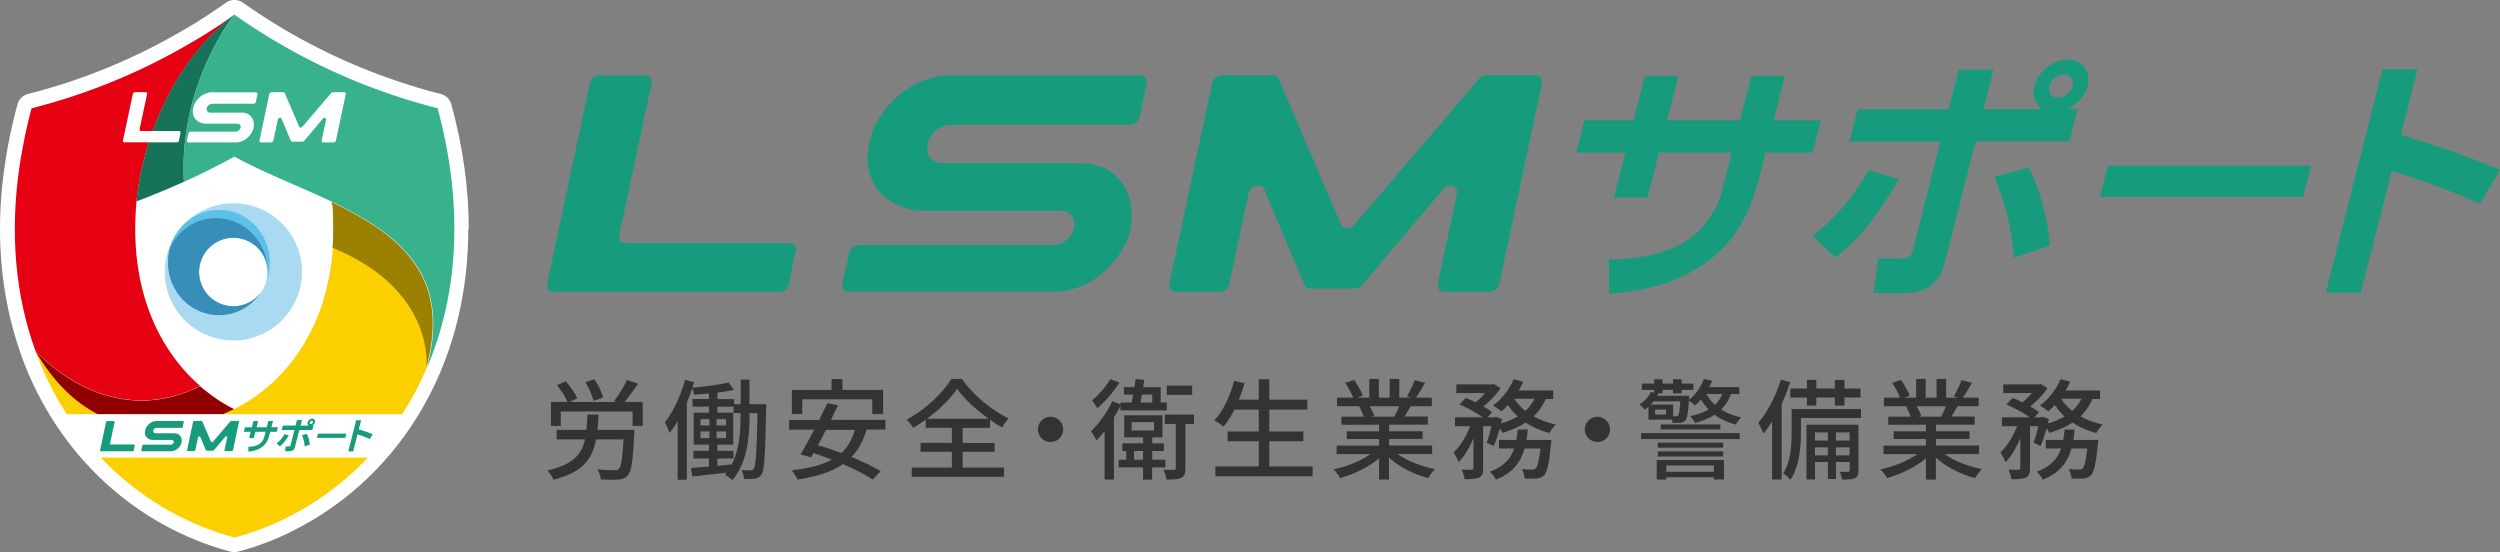
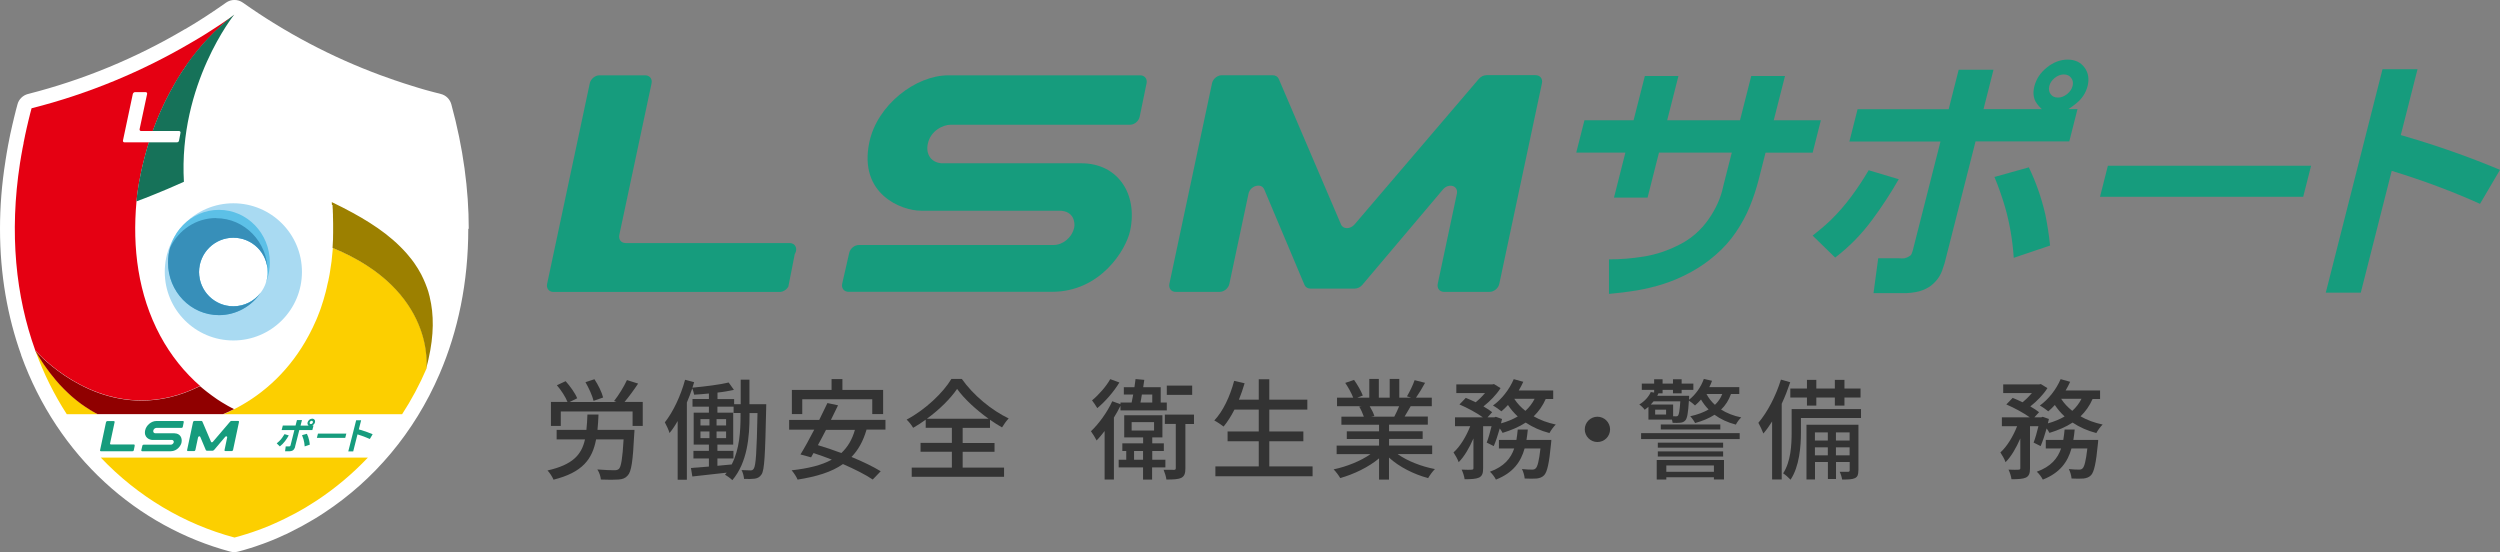
<svg xmlns="http://www.w3.org/2000/svg" id="_レイヤー_1" viewBox="0 0 320 70.67">
  <rect x="0" y="0" width="320" height="70.67" fill="#808080" stroke="none" />
  <defs>
    <style>.cls-1{fill:none;}.cls-2{fill:#fff;}.cls-3{fill:#fccf00;}.cls-4{fill:#9c8000;}.cls-5{fill:#900000;}.cls-6{fill:#333;}.cls-7{fill:#a9daf2;}.cls-8{fill:#e50012;}.cls-9{fill:#167259;}.cls-10{fill:#169c7d;}.cls-11{fill:#38b28c;}.cls-12{fill:#378fb9;}.cls-13{fill:#5cc0e7;}</style>
  </defs>
  <g>
    <path class="cls-2" d="M60,29.29c0-5-.7-10.34-2.23-15.94-.18-.65-.69-1.16-1.34-1.32-.31-.08-.62-.16-.93-.24h0c-.09-.02-.19-.05-.3-.08-.21-.06-.42-.11-.63-.17-.11-.03-.23-.07-.35-.1h0c-.2-.06-.39-.11-.58-.17h0c-.12-.03-.23-.07-.36-.11-.19-.06-.39-.12-.58-.18-.12-.04-.23-.07-.34-.11h0c-.2-.06-.4-.13-.61-.19-.11-.03-.21-.07-.3-.1h0c-.24-.08-.47-.16-.71-.24h0c-.08-.03-.14-.05-.19-.06-.61-.21-1.23-.43-1.83-.65-6.31-2.33-12.23-5.47-17.63-9.29-.65-.46-1.51-.46-2.16,0-.14,.1-.38,.27-.7,.49-.97,.67-2.71,1.85-4.57,2.92h-.02c-6.19,3.66-12.93,6.47-20.06,8.28-.65,.17-1.17,.67-1.34,1.32-.08,.28-.15,.55-.22,.82h0c-.01,.06-.03,.11-.04,.17h0c-.07,.27-.13,.53-.2,.8-.01,.06-.02,.1-.03,.14h0c-.06,.25-.12,.5-.18,.75h0s-.01,.06-.02,.1h0c-.06,.27-.12,.54-.18,.8-.01,.06-.02,.11-.04,.17h0c-.06,.27-.11,.53-.16,.8h0s-.01,.06-.01,.06h0c-.05,.25-.1,.51-.15,.76,0,.03-.01,.08-.02,.13-.05,.26-.09,.53-.14,.79h0s-.02,.09-.02,.13c-.04,.27-.09,.53-.13,.8h0s0,.02,0,.02h0C.22,23.59,0,26.49,0,29.29c0,5.87,.97,11.28,2.71,16.14,0,0,0,0,0,0h0s0,0,0,.01h0s0,.02,0,.03c2.34,6.49,6.07,11.99,10.69,16.25,4.63,4.27,10.16,7.3,16.09,8.89,.32,.08,.65,.08,.97,0,.24-.06,.47-.13,.7-.19h0c.06-.02,.12-.03,.17-.05,.23-.07,.46-.14,.69-.21h.01s0,0,0,0c.23-.07,.45-.15,.68-.22h0c.06-.02,.11-.04,.17-.06,.23-.08,.45-.16,.68-.24h0s.01,0,.01,0h0c.23-.08,.45-.17,.67-.25,.05-.02,.11-.04,.15-.06h0c.22-.09,.45-.18,.68-.27l.04-.02h0c.21-.09,.42-.18,.63-.27h0s.08-.04,.13-.06h0c.21-.1,.43-.19,.65-.3h0s0,0,0,0h.03c.23-.12,.45-.22,.66-.33h.01s.07-.04,.11-.06h0c.45-.22,.89-.45,1.33-.69,.04-.02,.07-.04,.11-.06h0c.44-.24,.88-.49,1.31-.75,.04-.02,.07-.04,.1-.06h0c.44-.26,.87-.53,1.29-.81,.03-.02,.06-.04,.09-.06,6.26-4.13,11.46-10.17,14.71-17.74,0,0,0,0,0,0,2.35-5.46,3.67-11.7,3.67-18.57Z" />
    <g>
      <path class="cls-7" d="M29.87,26.02c-4.85,0-8.78,3.93-8.78,8.78s3.93,8.78,8.78,8.78,8.78-3.93,8.78-8.78-3.93-8.78-8.78-8.78m0,13.18c-2.43,0-4.39-1.97-4.39-4.39s1.97-4.39,4.39-4.39,4.39,1.97,4.39,4.39-1.97,4.39-4.39,4.39" />
      <path class="cls-13" d="M34.54,33.6c0,.79-.13,1.54-.37,2.25-.05,.15-.1,.29-.16,.43,.13-.36,.21-.74,.24-1.13v-.07c0-.05,0-.1,0-.15,0-.03,0-.05,0-.08v-.08c-.02-2.41-1.98-4.35-4.39-4.35s-4.39,1.97-4.39,4.39,1.97,4.39,4.39,4.39c1.42,0,2.68-.67,3.49-1.72-1.18,1.73-3.13,2.85-5.33,2.85-3.6,0-6.52-3.01-6.52-6.73,0-.67,.09-1.32,.27-1.93,.19-.65,.47-1.26,.83-1.82v-.02c.25-.37,.52-.71,.83-1.02,1.18-1.2,2.8-1.95,4.59-1.95,3.6,0,6.52,3.01,6.52,6.73" />
      <path class="cls-12" d="M27.67,27.91c-2.58,0-4.81,1.53-5.89,3.77h0c-.18,.61-.27,1.26-.27,1.93,0,3.72,2.92,6.73,6.52,6.73,2.2,0,4.15-1.13,5.33-2.85-.8,1.05-2.07,1.72-3.49,1.72-2.43,0-4.39-1.97-4.39-4.39h0c0-2.43,1.97-4.39,4.39-4.39s4.37,1.94,4.39,4.35v-.03c0-3.77-2.95-6.82-6.59-6.82" />
    </g>
    <g>
      <path class="cls-1" d="M22.37,23.81s0,0,0,0c-.01,0-.03,.01-.04,.02,0,0,0,0,0,0-.01,0-.03,.01-.04,.02,0,0,0,0-.01,0-.01,0-.02,.01-.04,.02,0,0,0,0-.01,0-.01,0-.02,.01-.04,.02,0,0,0,0-.01,0-.01,0-.02,.01-.04,.02,0,0,0,0-.01,0-.01,0-.02,.01-.04,.02,0,0,0,0-.01,0-.01,0-.03,.01-.04,.02,0,0,0,0,0,0-.01,0-.03,.01-.04,.02,0,0,0,0,0,0-.01,0-.03,.01-.04,.02,0,0,0,0,0,0-.01,0-.03,.01-.04,.02,0,0,0,0,0,0-.02,0-.03,.01-.05,.02,0,0,0,0,0,0-.12,.05-.23,.1-.35,.15-.49,.21-.98,.41-1.47,.61-.19,.08-.38,.15-.57,.23-.65,.26-1.3,.51-1.96,.76,0,0,0,0,0,0h0c-.54,5.9,.19,11.89,3.04,17.18,1.34,2.49,3.1,4.7,5.2,6.51,.06,.05,.13,.11,.19,.16,.14,.12,.28,.23,.42,.34,.06,.05,.13,.1,.19,.15,.18,.14,.35,.27,.53,.4,.03,.02,.05,.04,.08,.06,.21,.15,.41,.29,.62,.44,.06,.04,.12,.08,.18,.12,.15,.1,.31,.2,.47,.3,.07,.04,.14,.09,.22,.13,.16,.1,.33,.19,.49,.29,.06,.03,.12,.07,.18,.1,.23,.13,.46,.25,.7,.37,0,0,0,0,0,0,0,0,0,0,0,0,3.98-2.02,7.27-5.21,9.52-9.39,.08-.15,.16-.29,.23-.44,.02-.04,.04-.08,.06-.12,.07-.13,.13-.26,.2-.4l.03-.05c.07-.15,.14-.29,.2-.44,.02-.04,.04-.09,.06-.13,.05-.12,.1-.24,.16-.35,.02-.04,.03-.07,.05-.11,.06-.14,.12-.28,.18-.43,.02-.05,.04-.1,.06-.16,.04-.1,.08-.21,.12-.31,.02-.05,.04-.1,.06-.15,.05-.14,.1-.27,.15-.41,.02-.06,.04-.12,.06-.18,.03-.09,.06-.18,.09-.28,.02-.06,.04-.13,.06-.19,.04-.13,.09-.27,.13-.4,.02-.07,.04-.14,.06-.21,.02-.08,.05-.17,.07-.25,.02-.07,.04-.14,.06-.22,.04-.13,.07-.26,.11-.39h0s0,0,0,0v-.05c.05-.12,.08-.25,.11-.37,.01-.05,.02-.1,.04-.15v-.02c.03-.11,.05-.21,.08-.32,.02-.07,.03-.14,.05-.22,.03-.13,.06-.27,.08-.4v-.06s.02-.05,.03-.08c.02-.08,.03-.16,.05-.24,.01-.07,.03-.14,.04-.21,0-.03,.01-.06,.02-.1,.02-.1,.03-.2,.05-.29h0c.16-.94,.27-1.87,.35-2.81h0c.01-.14,.02-.27,.03-.41,.03-.4,.05-.79,.06-1.19,0-.03,0-.05,0-.08v-.02c.01-.42,.02-.84,.01-1.26,0-.04,0-.08,0-.13,0-.4-.01-.8-.03-1.2,0-.04,0-.08,0-.13-.02-.43-.04-.86-.08-1.28,0,0,0,0,0-.01,0,0,0,0,0,0,0,0,0,0,0,0-.01-.17-.03-.34-.04-.5-.27-.13-.53-.25-.8-.38-3.97-1.85-8.19-3.47-11.73-5.42h0s0,0,0,0c-2.11,1.16-4.26,2.24-6.45,3.23,0,0,0,0,0,0-.39,.18-.79,.35-1.18,.53Z" />
      <path class="cls-3" d="M12.33,52.9c-.07-.04-.13-.07-.2-.11-.13-.07-.26-.15-.38-.22-.06-.03-.11-.07-.17-.1-.18-.11-.35-.22-.53-.34,0,0-.01,0-.02-.01-.18-.12-.37-.25-.55-.38-.05-.04-.1-.07-.15-.11-.13-.1-.26-.2-.39-.3-.06-.05-.13-.1-.19-.15-.12-.09-.23-.19-.35-.29-.07-.06-.13-.11-.2-.17-.11-.1-.23-.2-.34-.31-.06-.06-.13-.12-.19-.18-.12-.11-.24-.23-.36-.35-.05-.05-.11-.11-.16-.16-.17-.17-.34-.35-.51-.53,0,0,0,0-.01-.01-.17-.19-.34-.39-.51-.59-.05-.06-.1-.13-.15-.19-.12-.14-.23-.28-.35-.43-.06-.08-.12-.16-.19-.24-.11-.14-.21-.28-.31-.42-.06-.09-.13-.17-.19-.26-.1-.14-.21-.29-.31-.44-.06-.09-.12-.18-.18-.27-.11-.16-.22-.33-.32-.5-.05-.08-.1-.16-.15-.24-.16-.25-.31-.51-.47-.78h0s0,0,0,0h0s0,0,0,0h0c1.07,2.97,2.44,5.71,4.05,8.2h3.99c-.06-.03-.13-.07-.19-.1Z" />
      <path class="cls-3" d="M30,68.81c.22-.06,.44-.12,.66-.18,.05-.02,.11-.03,.16-.05,.22-.06,.44-.13,.66-.2h.01c.22-.07,.43-.14,.64-.21,.05-.02,.1-.04,.16-.05,.22-.07,.43-.15,.65-.23h.01c.21-.08,.42-.16,.64-.24,.05-.02,.1-.04,.15-.06,.22-.08,.43-.17,.65-.26h0c.21-.09,.42-.18,.63-.27,.04-.02,.09-.04,.13-.06,.21-.09,.43-.19,.64-.29h0c.21-.1,.42-.2,.63-.3,.04-.02,.08-.04,.12-.06,.43-.21,.85-.43,1.27-.65,.04-.02,.07-.04,.11-.06,.42-.23,.84-.47,1.25-.71,.03-.02,.06-.04,.09-.06,.41-.25,.82-.51,1.23-.77,.03-.02,.06-.04,.09-.06,2.34-1.55,4.53-3.38,6.51-5.47H12.9c4.75,5,10.68,8.51,17.1,10.23Z" />
      <path class="cls-3" d="M54.61,47.12s1.28-9.95-12-15.39c0-.03,0-.06,0-.09,0,.13-.02,.27-.03,.4h0c-.07,.95-.19,1.88-.35,2.81h0c-.02,.11-.03,.2-.05,.3,0,.03-.01,.06-.02,.1-.01,.07-.03,.14-.04,.21-.01,.08-.03,.16-.05,.24,0,.03-.01,.05-.02,.08v.06c-.04,.13-.07,.27-.1,.4-.02,.07-.03,.14-.05,.22-.02,.11-.05,.21-.07,.32v.02s-.03,.1-.04,.15c-.03,.12-.06,.25-.09,.37v.05s-.01,0-.01,0h0c-.03,.13-.07,.26-.11,.39-.02,.07-.04,.14-.06,.22-.02,.08-.05,.17-.07,.25-.02,.07-.04,.14-.06,.21-.04,.13-.08,.27-.13,.4-.02,.06-.04,.13-.06,.19-.03,.09-.06,.18-.09,.28-.02,.06-.04,.12-.06,.18-.05,.14-.1,.28-.15,.41-.02,.05-.04,.1-.06,.15-.04,.1-.08,.21-.12,.31-.02,.05-.04,.1-.06,.16-.06,.14-.12,.28-.18,.43-.02,.04-.03,.07-.05,.11-.05,.12-.1,.24-.16,.35-.02,.04-.04,.09-.06,.13-.07,.15-.13,.29-.2,.44l-.03,.05c-.06,.13-.13,.27-.2,.4-.02,.04-.04,.08-.06,.12-.08,.15-.15,.3-.23,.44-2.25,4.18-5.54,7.37-9.52,9.39,0,0,0,0,0,0-.45,.23-.92,.44-1.39,.64h22.89c1.19-1.83,2.24-3.79,3.14-5.88,0,0,0-.01,0-.02,0,0,0,.01,0,.02Z" />
      <path class="cls-8" d="M4.47,44.8s0,0,0,0h0s0,0,0,0c.05,.06,5.56,6.45,13.65,6.45,2.31,0,4.82-.52,7.48-1.85,.04,.03,.07,.06,.11,.09-2.1-1.81-3.86-4.02-5.2-6.51-2.84-5.29-3.58-11.28-3.04-17.18,0,0,.02-.3,.09-.84,.01-.12,.03-.25,.05-.39,.09-.64,.23-1.51,.45-2.54,.12-.57,.27-1.2,.45-1.87,.07-.27,.15-.54,.22-.82,.16-.56,.34-1.14,.54-1.74,.05-.15,.1-.3,.15-.45,.11-.31,.22-.61,.34-.93,.06-.16,.12-.31,.18-.47,.12-.32,.25-.64,.39-.96,.07-.16,.14-.32,.21-.49,.14-.32,.29-.65,.45-.98,.08-.16,.16-.33,.24-.49,.16-.33,.33-.66,.51-.99,.44-.83,.93-1.67,1.46-2.5,.21-.33,.44-.66,.67-.99,1.61-2.31,3.62-4.53,6.14-6.46-.54,.38-2.84,2.02-5.42,3.5-6.34,3.74-13.24,6.62-20.55,8.47-.07,.27-.14,.53-.21,.8-.01,.06-.03,.11-.04,.17-.07,.26-.13,.52-.19,.77-.01,.05-.02,.09-.03,.14-.06,.24-.12,.48-.17,.72,0,.03-.02,.07-.02,.1-.06,.26-.12,.52-.17,.77-.01,.05-.02,.11-.03,.16-.06,.26-.11,.52-.16,.78v.06c-.06,.25-.11,.5-.15,.74,0,.04-.02,.09-.02,.13-.05,.26-.09,.51-.14,.77,0,.04-.01,.09-.02,.13-.04,.26-.09,.52-.13,.78h0s0,0,0,0c-1.39,9-.53,17.06,1.94,23.93,0,0,0,0,0,0h0s0,0,0,0c0,0,0,0,0,0h0s0,0,0,0Z" />
-       <path class="cls-11" d="M55.97,13.84c-.32-.08-.64-.16-.95-.25-.1-.03-.21-.06-.31-.08-.21-.06-.43-.12-.64-.18-.12-.03-.24-.07-.36-.1-.2-.06-.4-.11-.59-.17-.12-.04-.24-.07-.37-.11-.2-.06-.4-.12-.59-.18-.12-.04-.23-.07-.35-.11-.21-.07-.42-.13-.63-.2-.1-.03-.21-.07-.31-.1-.24-.08-.49-.16-.73-.24-.07-.02-.13-.04-.2-.07-.63-.21-1.26-.44-1.88-.67-6.46-2.39-12.53-5.6-18.06-9.51,0,0-7.17,8.88-6.45,21.41,2.19-1,4.34-2.07,6.45-3.23h0s0,0,0,0c3.55,1.95,7.76,3.57,11.73,5.42,.27,.12,.53,.25,.8,.38h0s0,0,0,0c.92,.44,1.81,.89,2.68,1.37,.75,.41,1.48,.83,2.18,1.28,.7,.45,1.37,.91,2.01,1.4,.32,.25,.63,.5,.93,.76,.34,.29,.66,.59,.97,.9,.29,.29,.57,.59,.84,.89,.21,.24,.41,.48,.6,.73,.12,.15,.23,.31,.34,.46,.33,.47,.63,.96,.9,1.47,.09,.18,.18,.35,.26,.54,.02,.04,.03,.07,.05,.11,.07,.15,.13,.29,.19,.44,.01,.03,.03,.07,.04,.1,.06,.15,.12,.31,.18,.47,0,.03,.02,.05,.03,.08,.06,.17,.11,.34,.17,.51,0,.02,0,.03,.01,.05,.05,.18,.1,.37,.15,.56,0,0,0,.01,0,.02,.54,2.2,.56,4.74-.09,7.72-.03,.15-.07,.29-.1,.44-.02,.07-.03,.14-.05,.21,0,0,0,0,0,0-.06,.24-.12,.47-.18,.71,0,0,0,.01,0,.02h0s0,0,0,0c3.88-9.02,4.87-20.34,1.36-33.28Z" />
      <path class="cls-5" d="M28.58,53c.47-.2,.94-.41,1.39-.64,0,0,0,0,0,0,0,0,0,0,0,0,0,0-.01,0-.02-.01,0,0,0,0-.01,0,0,0,0,0,0,0,0,0-.01,0-.02,0,0,0,0,0,0,0-.22-.11-.43-.23-.64-.34-.06-.03-.12-.07-.18-.1-.17-.09-.33-.19-.49-.29-.07-.04-.14-.09-.22-.13-.16-.1-.31-.2-.47-.3-.06-.04-.12-.08-.18-.12-.21-.14-.42-.29-.62-.44-.03-.02-.05-.04-.08-.06-.18-.13-.36-.27-.53-.4-.06-.05-.13-.1-.19-.15-.14-.11-.28-.23-.42-.34-.06-.05-.13-.11-.19-.16-.04-.03-.07-.06-.11-.09-2.66,1.33-5.17,1.85-7.48,1.85-8.09,0-13.6-6.39-13.65-6.45,.15,.27,.31,.53,.47,.78,.05,.08,.1,.16,.15,.24,.11,.17,.22,.34,.32,.5,.06,.09,.12,.18,.18,.27,.1,.15,.2,.3,.31,.44,.06,.09,.13,.18,.19,.26,.1,.14,.21,.28,.31,.42,.06,.08,.12,.16,.19,.24,.12,.15,.23,.29,.35,.43,.05,.06,.1,.13,.15,.19,.17,.2,.34,.4,.51,.59,0,0,0,0,.01,.01,.17,.18,.34,.36,.51,.53,.05,.06,.11,.11,.16,.16,.12,.12,.24,.24,.36,.35,.06,.06,.13,.12,.19,.18,.11,.1,.23,.21,.34,.31,.07,.06,.13,.12,.2,.17,.12,.1,.23,.19,.35,.29,.06,.05,.13,.1,.19,.15,.13,.1,.26,.2,.39,.3,.05,.04,.1,.08,.15,.11,.18,.13,.37,.26,.55,.38,0,0,.01,0,.02,.01,.18,.12,.35,.23,.53,.34,.06,.03,.11,.07,.17,.1,.13,.08,.25,.15,.38,.22,.07,.04,.13,.07,.2,.11,.07,.04,.13,.07,.2,.1H28.58Z" />
      <path class="cls-4" d="M42.57,26.23s0,.08,0,.12c0,0,0,0,0,0,0,0,0,0,0,0,0,0,0,0,0,0,0,0,0,0,0,0,0,.04,0,.09,0,.13,.01,.14,.02,.28,.03,.42,0,.05,0,.1,0,.15,0,.14,.02,.28,.02,.42,0,.05,0,.09,0,.14,0,.01,0,.02,0,.03,0,.04,0,.08,0,.13,0,.09,0,.18,.01,.27,0,.04,0,.08,0,.12,0,.15,0,.3,.01,.45,0,.03,0,.07,0,.1,0,.09,0,.17,0,.26,0,.04,0,.08,0,.13,0,.03,0,.06,0,.09,0,.03,0,.05,0,.08,0,.16,0,.33,0,.49v.06c0,.17,0,.34-.01,.51v.03s0,.06,0,.09c0,.15,0,.3-.02,.45v.03c0,.18-.02,.36-.03,.54v.02c0,.05,0,.1-.01,.15,0,.03,0,.06,0,.09,13.28,5.44,12,15.39,12,15.39,0,0,0-.01,0-.02,.07-.24,.13-.48,.18-.71,.02-.07,.03-.15,.05-.22,.02-.07,.03-.14,.05-.21,.7-3.08,.7-5.7,.15-7.95,0,0,0-.01,0-.02-.05-.19-.1-.37-.15-.56,0-.02,0-.03-.01-.05-.05-.17-.11-.34-.17-.51,0-.03-.02-.05-.03-.08-.06-.16-.12-.31-.18-.47-.01-.03-.03-.07-.04-.1-.06-.15-.13-.3-.19-.44-.02-.04-.03-.08-.05-.11-.08-.18-.17-.36-.26-.54-.27-.51-.57-1-.9-1.47-.11-.16-.22-.31-.34-.46-.19-.25-.39-.49-.6-.73-.27-.31-.55-.6-.84-.89-.31-.31-.63-.61-.97-.9-.3-.26-.61-.51-.93-.76-.64-.49-1.31-.96-2.01-1.4-.7-.45-1.43-.87-2.18-1.28-.87-.48-1.77-.93-2.68-1.37,0,.03,0,.06,0,.1,0,.1,.02,.19,.02,.29Z" />
      <path class="cls-9" d="M23.86,8.33c-.23,.33-.45,.66-.67,.99-.54,.83-1.02,1.67-1.46,2.5-.18,.33-.35,.66-.51,.99-.08,.17-.16,.33-.24,.49-.16,.33-.3,.66-.45,.98-.07,.16-.14,.32-.21,.49-.14,.32-.27,.64-.39,.96-.06,.16-.12,.32-.18,.47-.12,.31-.23,.62-.34,.93-.05,.15-.1,.3-.15,.45-.2,.6-.38,1.18-.54,1.74-.08,.28-.15,.55-.22,.82-.18,.67-.32,1.29-.45,1.87-.22,1.03-.36,1.9-.45,2.54-.02,.14-.04,.27-.05,.39-.07,.54-.09,.84-.09,.84,0,0,0,0,0,0,.66-.24,1.31-.5,1.96-.76,.19-.08,.38-.15,.57-.23,.49-.2,.98-.4,1.47-.61,.7-.3,1.39-.6,2.08-.91-.71-12.53,6.45-21.41,6.45-21.41-2.51,1.93-4.53,4.15-6.14,6.46Z" />
    </g>
    <g>
      <path class="cls-10" d="M22.36,55.46h-2.49c-.18-.01-.29-.15-.25-.35,.05-.24,.28-.34,.4-.34h3.21c.08,0,.16-.06,.17-.14l.12-.6c.02-.08-.03-.14-.11-.14h-3.42c-.6,0-1.27,.53-1.41,1.19-.2,.94,.58,1.23,.92,1.23h2.47c.26,0,.29,.22,.27,.3-.04,.18-.21,.31-.37,.31h-3.48c-.08,0-.16,.06-.17,.14l-.13,.55c-.02,.08,.03,.15,.11,.15h3.64c.86,0,1.32-.75,1.39-1.09,.14-.66-.22-1.2-.87-1.2Z" />
      <path class="cls-10" d="M17.24,57.07l-.12,.59c-.03,.06-.09,.1-.16,.1h-4.04c-.08,0-.13-.06-.11-.14l.76-3.58c.02-.08,.09-.14,.17-.14h.82c.08,0,.13,.06,.11,.14l-.58,2.71c-.02,.08,.03,.14,.11,.14h2.93c.1,0,.15,.1,.09,.19Z" />
      <path class="cls-10" d="M27.25,57.69h-.79s-.09-.03-.11-.07l-.72-1.71c-.05-.12-.25-.07-.28,.08l-.34,1.61c-.02,.08-.09,.14-.17,.14h-.78c-.08,0-.13-.06-.11-.14l.76-3.58c.02-.08,.09-.14,.17-.14h.91s.09,.02,.11,.07l1.11,2.6c.04,.09,.17,.09,.24,0l2.22-2.6s.09-.07,.13-.07h.88c.08,0,.13,.06,.11,.14l-.76,3.58c-.02,.08-.09,.14-.17,.14h-.81c-.08,0-.13-.06-.11-.14l.34-1.61c.03-.14-.15-.2-.25-.08l-1.44,1.7s-.09,.07-.14,.07Z" />
-       <path class="cls-10" d="M35.57,54.69l-.15,.58h-.84l-.12,.49c-.04,.16-.09,.32-.16,.48-.06,.16-.15,.31-.25,.46-.1,.15-.22,.28-.36,.4-.14,.12-.29,.22-.44,.31-.16,.09-.32,.16-.48,.21-.16,.05-.33,.09-.49,.12-.16,.03-.33,.05-.49,.06v-.62c.21,0,.42-.02,.63-.05,.21-.03,.42-.11,.63-.21,.21-.11,.38-.26,.52-.45,.14-.19,.22-.39,.27-.6l.02-.07,.03-.14,.1-.39h-1.3l-.2,.8h-.6l.2-.8h-.88l.15-.58h.88l.2-.79h.6l-.2,.79h1.3l.2-.79h.6l-.2,.79h.84Z" />
      <path class="cls-10" d="M36.96,55.74c-.14,.25-.3,.49-.48,.73-.19,.25-.41,.48-.66,.67l-.4-.39c.11-.09,.22-.18,.32-.28,.14-.13,.26-.28,.37-.43,.11-.15,.21-.31,.31-.47l.54,.16Zm1.69-1.96l-.18,.7h1.04l-.05-.05s-.05-.06-.07-.09c-.04-.08-.05-.17-.02-.27,.03-.13,.11-.24,.22-.34,.12-.09,.24-.14,.37-.14s.23,.05,.3,.14c.07,.09,.09,.2,.06,.33-.03,.12-.1,.23-.21,.31l-.07,.05-.07,.05h.16l-.15,.58h-1.67l-.54,2.12v.05s-.04,.09-.06,.14c-.04,.11-.11,.2-.21,.28-.08,.05-.17,.09-.26,.1-.06,.01-.11,.02-.17,.02h-.58l.08-.62h.43s.02,0,.04,0l.05-.02,.06-.03s.03-.04,.04-.09l.49-1.95h-1.63l.15-.58h1.63l.18-.7h.63Zm.63,1.74c.13,.26,.23,.55,.29,.84,.04,.18,.07,.37,.08,.56l-.65,.22c-.02-.31-.07-.61-.15-.9-.06-.19-.12-.37-.19-.54l.61-.17Zm.62-1.66c-.06,0-.11,.02-.16,.06-.05,.04-.08,.09-.1,.15-.01,.06,0,.1,.02,.15,.03,.04,.07,.06,.13,.06s.11-.02,.16-.06c.05-.04,.08-.09,.1-.15,.01-.06,0-.1-.03-.15-.03-.04-.07-.06-.13-.06Z" />
      <polygon class="cls-10" points="44.33 55.5 44.19 56.05 40.56 56.05 40.7 55.5 44.33 55.5" />
      <path class="cls-10" d="M46.23,53.78l-.3,1.18c.61,.17,1.2,.38,1.77,.62l-.36,.61c-.51-.23-1.03-.42-1.58-.59l-.55,2.18h-.63l1.01-3.99h.63Z" />
    </g>
    <g>
      <path class="cls-2" d="M31.02,14.42h-4.14c-.3-.02-.48-.25-.41-.58,.09-.4,.47-.56,.67-.56h5.32c.13,0,.26-.11,.29-.24l.2-.99c.03-.13-.06-.24-.19-.24h-5.68c-.99,0-2.11,.89-2.35,1.98-.33,1.55,.96,2.04,1.53,2.04h4.1c.44,0,.47,.36,.44,.5-.06,.3-.34,.52-.61,.52h-5.77c-.13,0-.26,.1-.29,.23l-.21,.91c-.03,.13,.05,.24,.19,.24h6.03c1.43,0,2.19-1.24,2.31-1.81,.23-1.09-.37-2-1.45-2Z" />
      <path class="cls-2" d="M23.09,17.09l-.19,.97c-.05,.1-.16,.16-.26,.16h-6.71c-.13,0-.22-.11-.19-.24l1.26-5.95c.03-.13,.16-.24,.29-.24h1.35c.13,0,.22,.11,.19,.24l-.96,4.5c-.03,.13,.06,.24,.19,.24h4.86c.16,0,.24,.16,.16,.32Z" />
      <path class="cls-2" d="M38.71,18.13h-1.31c-.08,0-.15-.04-.18-.11l-1.19-2.83c-.08-.2-.42-.11-.47,.13l-.57,2.67c-.03,.13-.16,.24-.29,.24h-1.3c-.13,0-.22-.11-.19-.24l1.26-5.95c.03-.13,.16-.24,.29-.24h1.51c.08,0,.15,.04,.18,.11l1.85,4.32c.06,.15,.28,.15,.4,0l3.69-4.32c.06-.07,.14-.11,.22-.11h1.46c.13,0,.22,.11,.19,.24l-1.26,5.95c-.03,.13-.16,.24-.29,.24h-1.35c-.13,0-.22-.11-.19-.24l.57-2.67c.05-.24-.24-.33-.41-.13l-2.39,2.83c-.06,.07-.14,.11-.22,.11Z" />
    </g>
  </g>
  <g>
    <path class="cls-10" d="M138.41,20.9h-17.87c-1.28-.08-2.08-1.08-1.78-2.5,.37-1.73,2.02-2.43,2.89-2.43h22.98c.57,0,1.13-.46,1.25-1.03l.88-4.28c.12-.56-.24-1.02-.81-1.02h-24.54c-4.26,0-9.13,3.83-10.13,8.54-1.43,6.71,4.16,8.79,6.6,8.79h17.7c1.89,0,2.04,1.54,1.92,2.14-.28,1.32-1.48,2.25-2.64,2.25h-24.92c-.56,0-1.12,.45-1.24,1.01l-.9,3.94c-.13,.57,.23,1.04,.81,1.04h26.06c6.19,0,9.47-5.37,9.99-7.83,1-4.72-1.59-8.62-6.25-8.62Z" />
    <path class="cls-10" d="M101.74,32.47l-.83,4.21c-.23,.41-.68,.69-1.11,.69h-28.96c-.57,0-.93-.46-.81-1.03l5.46-25.67c.12-.57,.68-1.03,1.25-1.03h5.85c.57,0,.93,.46,.81,1.03l-4.13,19.41c-.12,.57,.24,1.03,.81,1.03h21c.71,0,1.06,.7,.68,1.37Z" />
    <path class="cls-10" d="M173.41,36.94h-5.67c-.35,0-.64-.18-.77-.48l-5.15-12.22c-.37-.87-1.79-.48-2.01,.55l-2.45,11.54c-.12,.57-.68,1.03-1.25,1.03h-5.62c-.57,0-.93-.46-.81-1.03l5.46-25.67c.12-.57,.68-1.03,1.25-1.03h6.52c.35,0,.64,.18,.77,.47l7.97,18.63c.27,.63,1.19,.63,1.73,0l15.92-18.64c.25-.29,.62-.47,.97-.47h6.29c.57,0,.93,.46,.81,1.03l-5.46,25.68c-.12,.57-.68,1.03-1.25,1.03h-5.82c-.57,0-.93-.46-.81-1.03l2.45-11.53c.22-1.03-1.04-1.42-1.78-.55l-10.32,12.21c-.25,.3-.62,.48-.97,.48Z" />
    <path class="cls-10" d="M233.07,15.4l-1.05,4.14h-6.03l-.89,3.49c-.29,1.14-.67,2.28-1.13,3.41-.46,1.13-1.06,2.23-1.78,3.29-.72,1.06-1.58,2.02-2.57,2.88-.99,.86-2.05,1.6-3.17,2.21-1.13,.62-2.28,1.12-3.45,1.5-1.17,.38-2.35,.66-3.53,.86-1.18,.19-2.35,.34-3.52,.44v-4.42c1.48,0,2.98-.12,4.5-.37,1.52-.25,3.03-.75,4.53-1.52,1.5-.76,2.73-1.84,3.7-3.22,.97-1.38,1.61-2.82,1.91-4.32l.12-.47,.25-.99,.71-2.78h-9.32l-1.46,5.76h-4.3l1.46-5.76h-6.29l1.05-4.14h6.29l1.44-5.66h4.3l-1.44,5.66h9.32l1.44-5.66h4.32l-1.44,5.66h6.03Z" />
    <path class="cls-10" d="M243.04,22.94c-1.03,1.79-2.16,3.53-3.41,5.21-1.34,1.82-2.91,3.43-4.73,4.82l-2.88-2.81c.8-.63,1.57-1.28,2.31-1.98,.98-.96,1.86-1.98,2.66-3.06,.8-1.08,1.53-2.19,2.2-3.33l3.85,1.15Zm12.13-14.02l-1.28,5.05h7.46l-.33-.34c-.18-.19-.33-.4-.47-.63-.29-.56-.34-1.21-.15-1.96,.24-.94,.77-1.74,1.61-2.41,.83-.67,1.72-1,2.66-1s1.64,.34,2.14,1c.5,.67,.63,1.47,.4,2.39-.22,.87-.71,1.62-1.47,2.23l-.48,.37-.49,.34h1.15l-1.05,4.14h-12l-3.86,15.19-.1,.39c-.1,.34-.21,.67-.33,.99-.3,.79-.81,1.45-1.54,1.99-.58,.38-1.19,.62-1.84,.73-.4,.07-.8,.12-1.2,.13h-4.19l.6-4.46h2.68l.37,.02s.11,0,.31-.02l.35-.11,.41-.24c.11-.09,.21-.3,.3-.63l3.55-13.96h-11.66l1.05-4.14h11.66l1.28-5.05h4.48Zm4.52,12.5c.92,1.9,1.62,3.91,2.11,6.03,.27,1.31,.47,2.63,.61,3.98l-4.65,1.57c-.15-2.23-.51-4.38-1.1-6.45-.39-1.34-.85-2.64-1.37-3.9l4.4-1.23Zm4.48-11.89c-.41,0-.8,.15-1.16,.44-.37,.3-.6,.65-.7,1.04-.1,.4-.04,.75,.17,1.04,.22,.3,.53,.44,.94,.44s.78-.15,1.16-.44c.37-.3,.61-.64,.71-1.04,.1-.4,.04-.75-.18-1.04-.22-.3-.53-.44-.93-.44Z" />
    <polygon class="cls-10" points="295.82 21.21 294.81 25.19 268.8 25.19 269.81 21.21 295.82 21.21" />
    <path class="cls-10" d="M309.44,8.87l-2.14,8.42c4.36,1.25,8.59,2.73,12.7,4.45l-2.56,4.35c-3.63-1.63-7.4-3.03-11.3-4.22l-3.96,15.59h-4.48l7.26-28.6h4.48Z" />
  </g>
  <g>
    <path class="cls-6" d="M81.21,55.02s0,.38-.03,.56c-.17,3.43-.36,4.79-.83,5.28-.31,.36-.66,.48-1.18,.52-.48,.04-1.36,.04-2.26,0-.03-.39-.2-.92-.45-1.29,.91,.08,1.81,.1,2.16,.1,.27,0,.43-.03,.6-.17,.28-.27,.46-1.32,.6-3.78h-3.52c-.48,2.54-1.74,4.23-5.45,5.16-.14-.35-.48-.88-.77-1.18,3.22-.73,4.36-2,4.8-3.98h-3.63v-1.22h3.81c.07-.6,.1-1.25,.13-1.96h1.42c-.03,.7-.07,1.35-.13,1.96h4.71Zm1.06-3.57v3.07h-1.3v-1.85h-9.19v1.85h-1.26v-3.07h2.12c-.25-.63-.8-1.5-1.36-2.14l1.12-.52c.59,.66,1.23,1.55,1.48,2.19l-.98,.48h6.01l-.31-.13c.57-.71,1.27-1.85,1.65-2.68l1.43,.45c-.55,.83-1.19,1.69-1.74,2.35h2.33Zm-6.29-.13c-.15-.64-.6-1.64-1.04-2.4l1.15-.38c.48,.73,.95,1.68,1.11,2.34l-1.22,.43Z" />
    <path class="cls-6" d="M98.08,51.73s-.01,.42-.01,.56c-.13,5.9-.21,7.86-.59,8.43-.25,.37-.49,.48-.87,.55-.35,.04-.85,.06-1.37,.03-.03-.32-.14-.81-.32-1.13,.5,.03,.92,.04,1.15,.04,.18,0,.29-.04,.41-.22,.27-.38,.38-2.12,.48-7.12h-1.02v.34c0,2.68-.27,5.98-2.2,8.25-.21-.21-.64-.53-.94-.69,.07-.08,.15-.18,.22-.27-1.6,.18-3.18,.36-4.4,.49l-.18-1.09c.64-.04,1.43-.11,2.3-.18v-1.04h-1.98v-.97h1.98v-.8h-1.95v-4.09h1.95v-.77h-2.1v-.98h2.1v-.7c-.64,.07-1.29,.11-1.89,.15-.04-.25-.14-.57-.24-.81-.21,.6-.43,1.22-.69,1.81v9.89h-1.18v-7.52c-.32,.57-.67,1.09-1.04,1.54-.08-.32-.42-1.05-.6-1.37,1.06-1.34,2.03-3.39,2.59-5.45l1.16,.31c-.07,.22-.14,.46-.22,.7,1.6-.15,3.49-.38,4.64-.66l.67,.94c-.62,.14-1.33,.27-2.1,.35v.83h2.13v.66h.84v-3.14h1.12v3.14h2.16Zm-8.42,2.73h1.15v-.81h-1.15v.81Zm0,1.62h1.15v-.85h-1.15v.85Zm3.28-1.62v-.81h-1.22v.81h1.22Zm0,1.62v-.85h-1.22v.85h1.22Zm1.86-3.22h-.9v-.81h-2.07v.77h2.02v4.09h-2.02v.8h2.05v.97h-2.05v.94c.6-.06,1.22-.11,1.83-.17,1.01-1.96,1.13-4.33,1.13-6.23v-.35Z" />
    <path class="cls-6" d="M110.91,55.02c-.43,1.46-1.06,2.59-1.92,3.47,1.46,.6,2.8,1.25,3.74,1.83l-1.02,1.06c-.91-.62-2.3-1.32-3.81-1.98-1.48,1.04-3.42,1.61-5.81,1.99-.11-.31-.5-.9-.76-1.19,2.12-.24,3.82-.64,5.14-1.37-.78-.31-1.58-.59-2.34-.84l-.31,.55-1.36-.37c.52-.84,1.15-1.99,1.76-3.17h-3.21v-1.25h3.85c.38-.76,.74-1.5,1.05-2.16l1.36,.29c-.28,.59-.59,1.22-.91,1.86h6.98v1.25h-2.44Zm-8.22-2.02h-1.33v-3.09h5.08v-1.39h1.39v1.39h5.21v3.09h-1.39v-1.89h-8.96v1.89Zm3.04,2.02c-.35,.69-.7,1.34-1.04,1.96,.95,.28,1.98,.62,3,1.01,.81-.76,1.39-1.72,1.74-2.97h-3.7Z" />
    <path class="cls-6" d="M123.21,59.85h5.31v1.18h-11.82v-1.18h5.14v-2.03h-4.01v-1.13h4.01v-1.93h-3.35v-1.04c-.52,.38-1.06,.73-1.61,1.04-.17-.31-.53-.77-.83-1.05,2.4-1.27,4.68-3.45,5.73-5.21h1.33c1.47,2.09,3.82,4.02,6,5.06-.31,.32-.62,.77-.85,1.15-.5-.28-1.02-.62-1.54-.98v1.04h-3.5v1.93h4.08v1.13h-4.08v2.03Zm3.33-6.25c-1.6-1.15-3.14-2.56-4.03-3.82-.84,1.23-2.26,2.65-3.87,3.82h7.9Z" />
-     <path class="cls-6" d="M136.09,54.96c0,.9-.73,1.62-1.62,1.62s-1.62-.73-1.62-1.62,.73-1.62,1.62-1.62,1.62,.73,1.62,1.62Z" />
    <path class="cls-6" d="M143.42,51.94c-.25,.5-.53,1.01-.84,1.51v7.93h-1.19v-6.21c-.34,.45-.69,.86-1.02,1.21-.14-.28-.52-.9-.73-1.18,1.01-.95,2.07-2.41,2.73-3.84l1.05,.38v-.22h1.43c.06-.32,.13-.66,.2-1.02h-1.2v-.94h1.36c.06-.36,.1-.71,.14-1.04l1.12,.1c-.04,.29-.1,.62-.14,.94h2.24v1.96h.78v1.01h-5.93v-.59Zm-.14-2.98c-.71,1.18-1.82,2.45-2.83,3.28-.15-.27-.48-.76-.67-.99,.85-.7,1.83-1.81,2.33-2.72l1.18,.43Zm4.19,10.87v1.56h-1.16v-1.56h-3.12v-.98h.97v-1.12h-.5v-.98h2.66v-.76h-2.42v-2.84h4.89v2.84h-1.3v.76h1.48v.98h-1.48v1.12h1.68v.98h-1.68Zm-2.62-4.72h2.87v-1.08h-2.87v1.08Zm1.46,3.74v-1.12h-1.15v1.12h1.15Zm-.15-8.35c-.06,.36-.11,.7-.18,1.02h1.51v-1.02h-1.33Zm6.68,3.77h-1.11v5.67c0,.63-.11,1.01-.52,1.22-.41,.2-1.04,.22-1.91,.22-.04-.35-.2-.87-.36-1.25,.62,.01,1.18,.01,1.34,.01,.17-.01,.22-.06,.22-.22v-5.66h-1.4v-1.19h3.73v1.19Zm-.24-3.73h-3.25v-1.18h3.25v1.18Z" />
    <path class="cls-6" d="M168.01,59.7v1.26h-12.44v-1.26h5.55v-3.22h-3.99v-1.25h3.99v-2.8h-3.11c-.43,.84-.9,1.58-1.39,2.17-.27-.22-.84-.6-1.19-.78,1.13-1.19,2.02-3.11,2.54-5.07l1.34,.31c-.21,.71-.46,1.43-.73,2.1h2.54v-2.61h1.35v2.61h4.87v1.27h-4.87v2.8h4.36v1.25h-4.36v3.22h5.55Z" />
    <path class="cls-6" d="M178.92,58.14c1.23,.87,3.04,1.58,4.75,1.9-.29,.28-.67,.81-.87,1.16-1.82-.49-3.7-1.43-5.01-2.63v2.82h-1.27v-2.72c-1.33,1.12-3.22,2.03-4.97,2.52-.2-.34-.56-.83-.85-1.11,1.67-.35,3.49-1.08,4.72-1.95h-4.33v-1.09h5.43v-.85h-4.13v-.98h4.13v-.84h-4.82v-1.04h2.87c-.13-.39-.36-.9-.59-1.28l.34-.06h-3.18v-1.09h2.07c-.21-.55-.63-1.32-1.02-1.89l1.13-.38c.43,.6,.92,1.46,1.12,2l-.71,.27h1.54v-2.4h1.22v2.4h1.39v-2.4h1.23v2.4h1.51l-.53-.17c.34-.56,.77-1.44,.98-2.07l1.34,.34c-.38,.69-.8,1.39-1.16,1.9h2.02v1.09h-2.7c-.27,.48-.55,.94-.78,1.33h2.97v1.04h-4.96v.84h4.3v.98h-4.3v.85h5.52v1.09h-4.38Zm-3.6-6.14c.25,.41,.5,.91,.6,1.25l-.41,.08h2.96c.21-.38,.43-.88,.62-1.33h-3.77Z" />
    <path class="cls-6" d="M197.86,51.05c-.38,.88-.91,1.62-1.55,2.24,.83,.48,1.79,.83,2.83,1.05-.27,.25-.64,.76-.81,1.09-1.12-.29-2.14-.74-3.04-1.34-.85,.56-1.86,.98-2.96,1.32-.07-.15-.21-.36-.36-.57-.24,.83-.5,1.65-.77,2.26l-.9-.45c.22-.55,.43-1.33,.62-2.1h-1.08v5.38c0,.63-.1,.98-.52,1.2-.41,.18-.98,.21-1.85,.21-.04-.35-.21-.88-.38-1.23,.56,.03,1.12,.03,1.29,.01s.22-.04,.22-.21v-3.79c-.52,1.2-1.18,2.34-1.89,3.04-.13-.38-.43-.91-.66-1.25,.84-.74,1.64-2.07,2.14-3.36h-1.95v-1.13h3.57c-.77-.56-1.99-1.22-3-1.65l.81-.84c.39,.15,.84,.35,1.26,.56,.43-.34,.85-.76,1.21-1.18h-3.68v-1.11h4.61l.21-.04,.84,.52c-.52,.83-1.36,1.69-2.19,2.34,.45,.25,.83,.52,1.12,.74l-.6,.66h.87l.2-.07,.79,.28c-.04,.18-.08,.37-.13,.56,.8-.22,1.51-.52,2.14-.88-.48-.45-.9-.94-1.25-1.47-.28,.31-.56,.57-.84,.81-.25-.21-.76-.57-1.08-.74,1.11-.8,2.1-2.06,2.66-3.38l1.22,.34c-.17,.38-.36,.74-.58,1.11h4.41v1.09h-.97Zm.71,5.25s-.01,.34-.04,.52c-.24,2.51-.49,3.59-.88,4.01-.28,.28-.56,.36-.94,.42-.35,.03-.92,.03-1.55,0-.03-.36-.17-.87-.35-1.21,.55,.06,1.06,.07,1.3,.07,.21,0,.32-.03,.45-.15,.24-.21,.43-.92,.62-2.56h-2.03c-.48,1.72-1.46,3.12-3.67,3.99-.15-.31-.5-.78-.77-1.01,1.82-.66,2.68-1.71,3.11-2.98h-1.96v-1.09h2.24c.07-.43,.13-.87,.17-1.33h1.29c-.04,.46-.1,.9-.17,1.33h3.19Zm-4.74-5.25c.36,.57,.84,1.08,1.42,1.54,.49-.44,.88-.95,1.18-1.54h-2.59Z" />
    <path class="cls-6" d="M206.09,54.96c0,.9-.73,1.62-1.62,1.62s-1.62-.73-1.62-1.62,.73-1.62,1.62-1.62,1.62,.73,1.62,1.62Z" />
    <path class="cls-6" d="M221.56,50.44c-.28,.8-.7,1.44-1.26,1.99,.73,.45,1.6,.8,2.58,1-.25,.22-.55,.63-.69,.92-1.05-.27-1.96-.7-2.73-1.26-.71,.46-1.55,.8-2.49,1.06-.1-.22-.41-.66-.62-.87,.9-.2,1.69-.48,2.35-.87-.38-.38-.7-.81-.97-1.27-.24,.28-.5,.53-.77,.76-.17-.18-.53-.46-.78-.62-.1,1.58-.21,2.24-.45,2.52-.18,.21-.41,.29-.67,.31-.22,.03-.59,.03-.97,.01-.01-.13-.04-.27-.08-.41h-3.01v-1.64c-.14,.13-.31,.25-.48,.38-.14-.21-.46-.53-.69-.67,.73-.45,1.23-1.04,1.47-1.6l.43,.07v-.35h-1.58v-.8h1.58v-.55h1.08v.55h1.33v-.55h1.11v.55h1.5v.8h-1.5v.45h-1.11v-.45h-1.33v.45h-.53c-.06,.1-.11,.21-.15,.31h4.08s0,.25-.01,.39v.12c.84-.66,1.53-1.64,1.89-2.67l1.05,.24c-.1,.28-.21,.55-.35,.81h3.84v.88h-1.06Zm-11.5,5h12.62v.76h-12.62v-.76Zm4.1-2.16c.15,.01,.28,.01,.36,.01,.11,.01,.2-.01,.28-.11,.11-.14,.2-.63,.28-1.81h-3.42c-.11,.14-.24,.28-.36,.41h2.86v1.5Zm-.9-.84h-1.4v.62h1.4v-.62Zm-1.2,6.44h8.61v2.49h-1.29v-.28h-6.09v.29h-1.23v-2.51Zm8.5-1.58h-8.36v-.64h8.36v.64Zm-8.36,.48h8.36v.66h-8.36v-.66Zm8-3.45v.64h-7.62v-.64h7.62Zm-6.91,5.25v.81h6.09v-.81h-6.09Zm5.14-9.15c.27,.52,.63,.98,1.08,1.39,.41-.39,.73-.84,.94-1.39h-2.02Z" />
    <path class="cls-6" d="M229.15,48.92c-.31,.92-.67,1.86-1.09,2.76v9.69h-1.23v-7.42c-.36,.57-.73,1.09-1.12,1.54-.11-.32-.45-1.05-.64-1.37,1.16-1.36,2.24-3.43,2.89-5.53l1.2,.34Zm9.06,4.58h-7.69v1.88c0,1.76-.2,4.34-1.33,6.02-.2-.22-.69-.66-.95-.81,.99-1.51,1.09-3.66,1.09-5.22v-3.01h8.88v1.15Zm-6.92-2.62h-2.13v-1.15h2.13v-1.11h1.2v1.11h2.37v-1.11h1.23v1.11h2.06v1.15h-2.06v1.04h-1.23v-1.04h-2.37v1.04h-1.2v-1.04Zm6.58,9.33c0,.52-.08,.81-.43,.99-.36,.17-.88,.18-1.65,.18-.04-.29-.17-.73-.31-.99,.5,.01,.94,.01,1.08,0,.15-.01,.2-.06,.2-.2v-1.05h-1.75v2.17h-1.04v-2.17h-1.65v2.23h-1.09v-7h6.65v5.84Zm-5.56-4.86v1.04h1.65v-1.04h-1.65Zm1.65,2.93v-1.02h-1.65v1.02h1.65Zm1.04-2.93v1.04h1.75v-1.04h-1.75Zm1.75,2.93v-1.02h-1.75v1.02h1.75Z" />
-     <path class="cls-6" d="M248.92,58.14c1.23,.87,3.04,1.58,4.75,1.9-.29,.28-.67,.81-.87,1.16-1.82-.49-3.7-1.43-5.01-2.63v2.82h-1.27v-2.72c-1.33,1.12-3.22,2.03-4.97,2.52-.2-.34-.56-.83-.85-1.11,1.67-.35,3.49-1.08,4.72-1.95h-4.33v-1.09h5.43v-.85h-4.13v-.98h4.13v-.84h-4.82v-1.04h2.87c-.13-.39-.36-.9-.59-1.28l.34-.06h-3.18v-1.09h2.07c-.21-.55-.63-1.32-1.02-1.89l1.13-.38c.43,.6,.92,1.46,1.12,2l-.71,.27h1.54v-2.4h1.22v2.4h1.39v-2.4h1.23v2.4h1.51l-.53-.17c.34-.56,.77-1.44,.98-2.07l1.34,.34c-.38,.69-.8,1.39-1.16,1.9h2.02v1.09h-2.7c-.27,.48-.55,.94-.78,1.33h2.97v1.04h-4.96v.84h4.3v.98h-4.3v.85h5.52v1.09h-4.38Zm-3.6-6.14c.25,.41,.5,.91,.6,1.25l-.41,.08h2.96c.21-.38,.43-.88,.62-1.33h-3.77Z" />
    <path class="cls-6" d="M267.86,51.05c-.38,.88-.91,1.62-1.55,2.24,.83,.48,1.79,.83,2.83,1.05-.27,.25-.64,.76-.81,1.09-1.12-.29-2.14-.74-3.04-1.34-.85,.56-1.86,.98-2.96,1.32-.07-.15-.21-.36-.36-.57-.24,.83-.5,1.65-.77,2.26l-.9-.45c.22-.55,.43-1.33,.62-2.1h-1.08v5.38c0,.63-.1,.98-.52,1.2-.41,.18-.98,.21-1.85,.21-.04-.35-.21-.88-.38-1.23,.56,.03,1.12,.03,1.29,.01s.22-.04,.22-.21v-3.79c-.52,1.2-1.18,2.34-1.89,3.04-.13-.38-.43-.91-.66-1.25,.84-.74,1.64-2.07,2.14-3.36h-1.95v-1.13h3.57c-.77-.56-1.99-1.22-3-1.65l.81-.84c.39,.15,.84,.35,1.26,.56,.43-.34,.85-.76,1.21-1.18h-3.68v-1.11h4.61l.21-.04,.84,.52c-.52,.83-1.36,1.69-2.19,2.34,.45,.25,.83,.52,1.12,.74l-.6,.66h.87l.2-.07,.79,.28c-.04,.18-.08,.37-.13,.56,.8-.22,1.51-.52,2.14-.88-.48-.45-.9-.94-1.25-1.47-.28,.31-.56,.57-.84,.81-.25-.21-.76-.57-1.08-.74,1.11-.8,2.1-2.06,2.66-3.38l1.22,.34c-.17,.38-.36,.74-.58,1.11h4.41v1.09h-.97Zm.71,5.25s-.01,.34-.04,.52c-.24,2.51-.49,3.59-.88,4.01-.28,.28-.56,.36-.94,.42-.35,.03-.92,.03-1.55,0-.03-.36-.17-.87-.35-1.21,.55,.06,1.06,.07,1.3,.07,.21,0,.32-.03,.45-.15,.24-.21,.43-.92,.62-2.56h-2.03c-.48,1.72-1.46,3.12-3.67,3.99-.15-.31-.5-.78-.77-1.01,1.82-.66,2.68-1.71,3.11-2.98h-1.96v-1.09h2.24c.07-.43,.13-.87,.17-1.33h1.29c-.04,.46-.1,.9-.17,1.33h3.19Zm-4.74-5.25c.36,.57,.84,1.08,1.42,1.54,.49-.44,.88-.95,1.18-1.54h-2.59Z" />
  </g>
</svg>